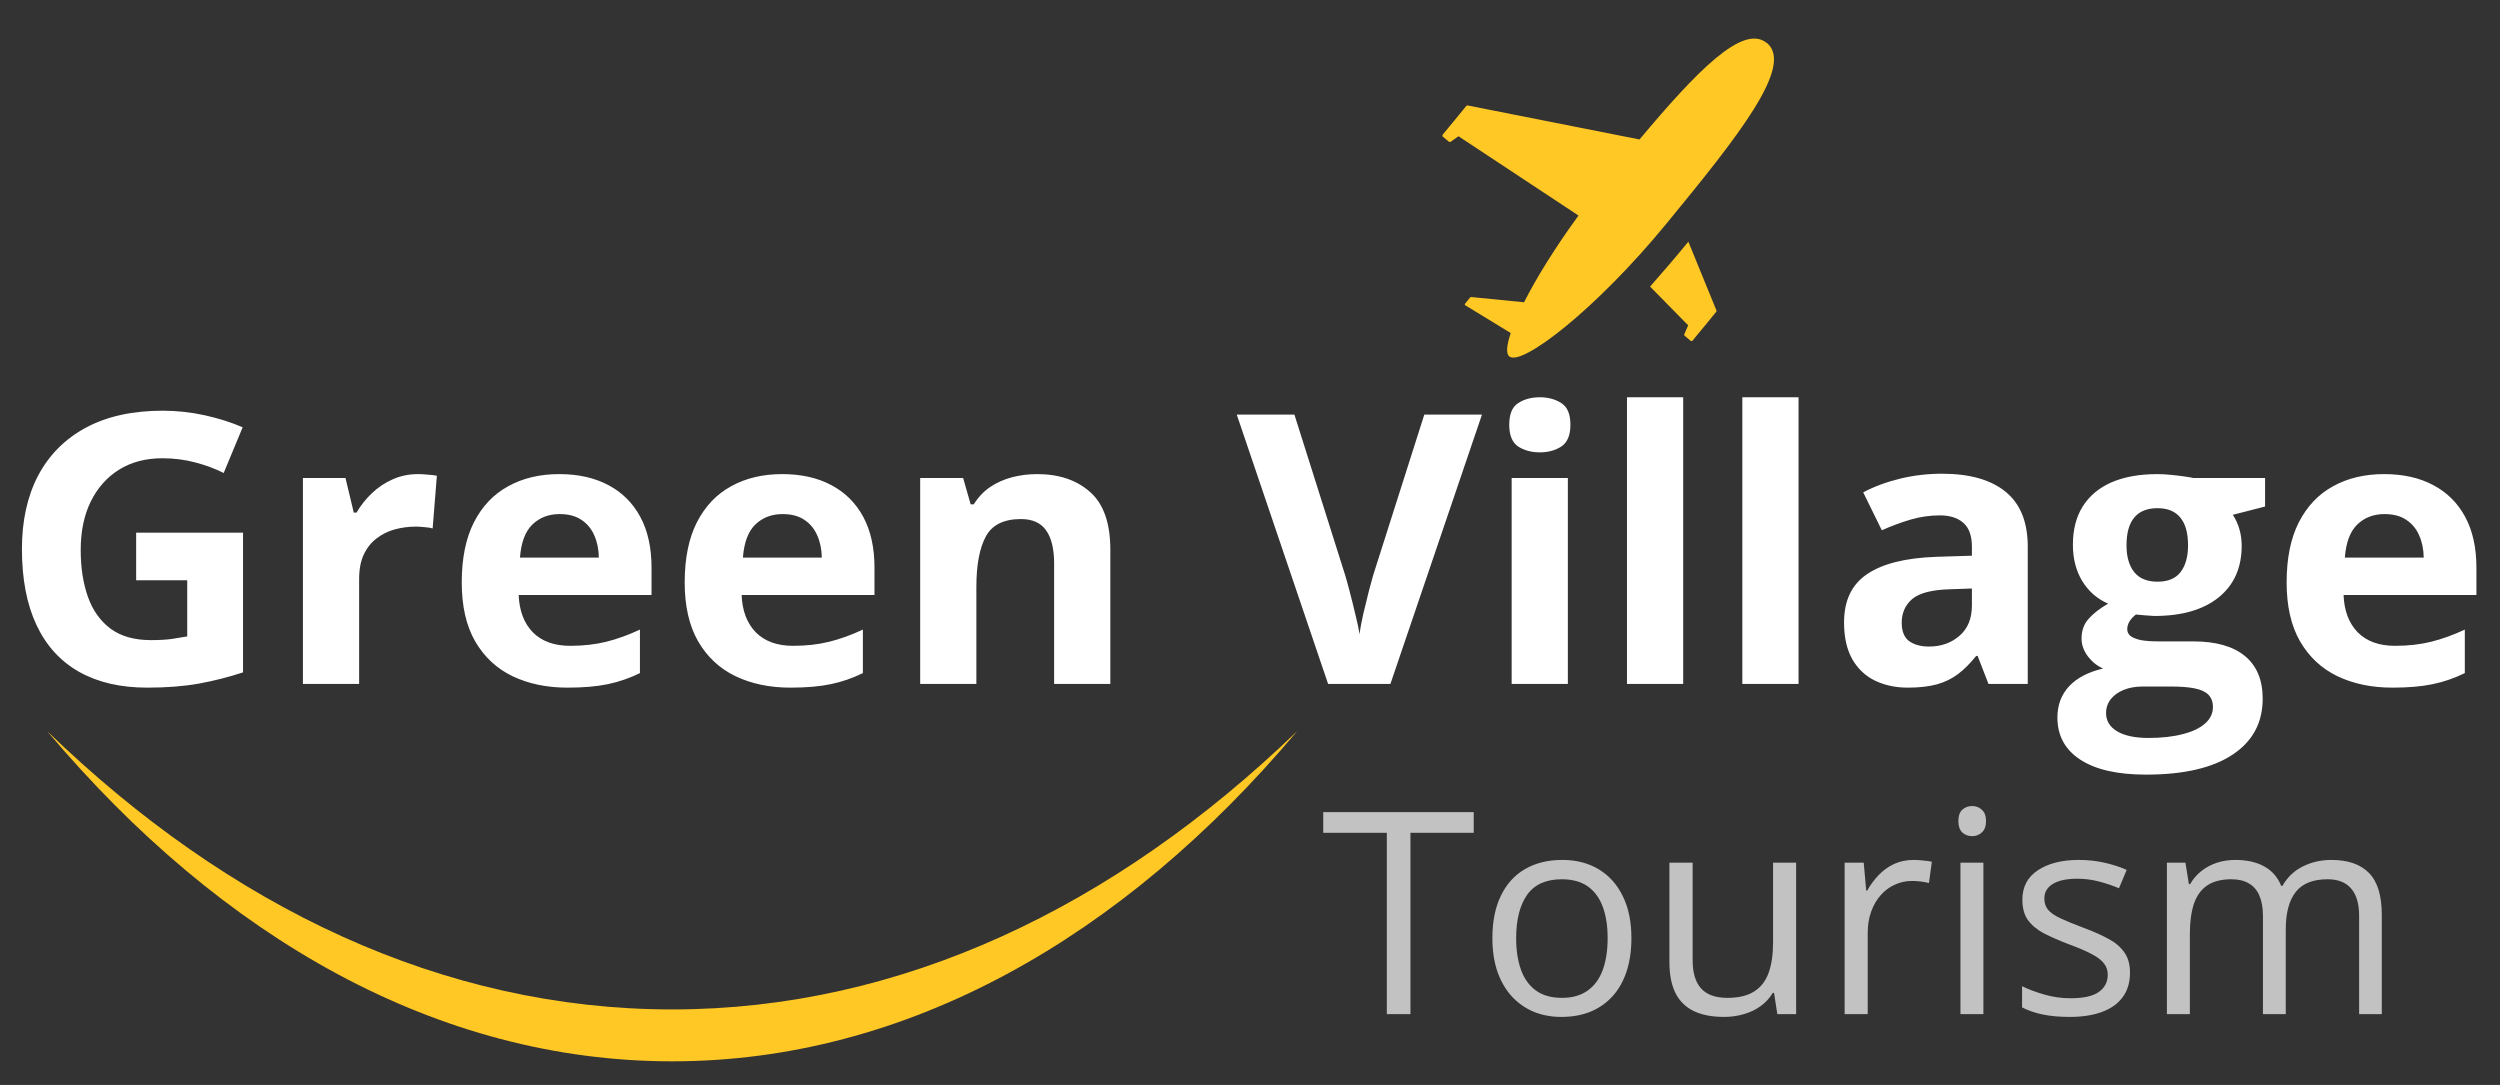
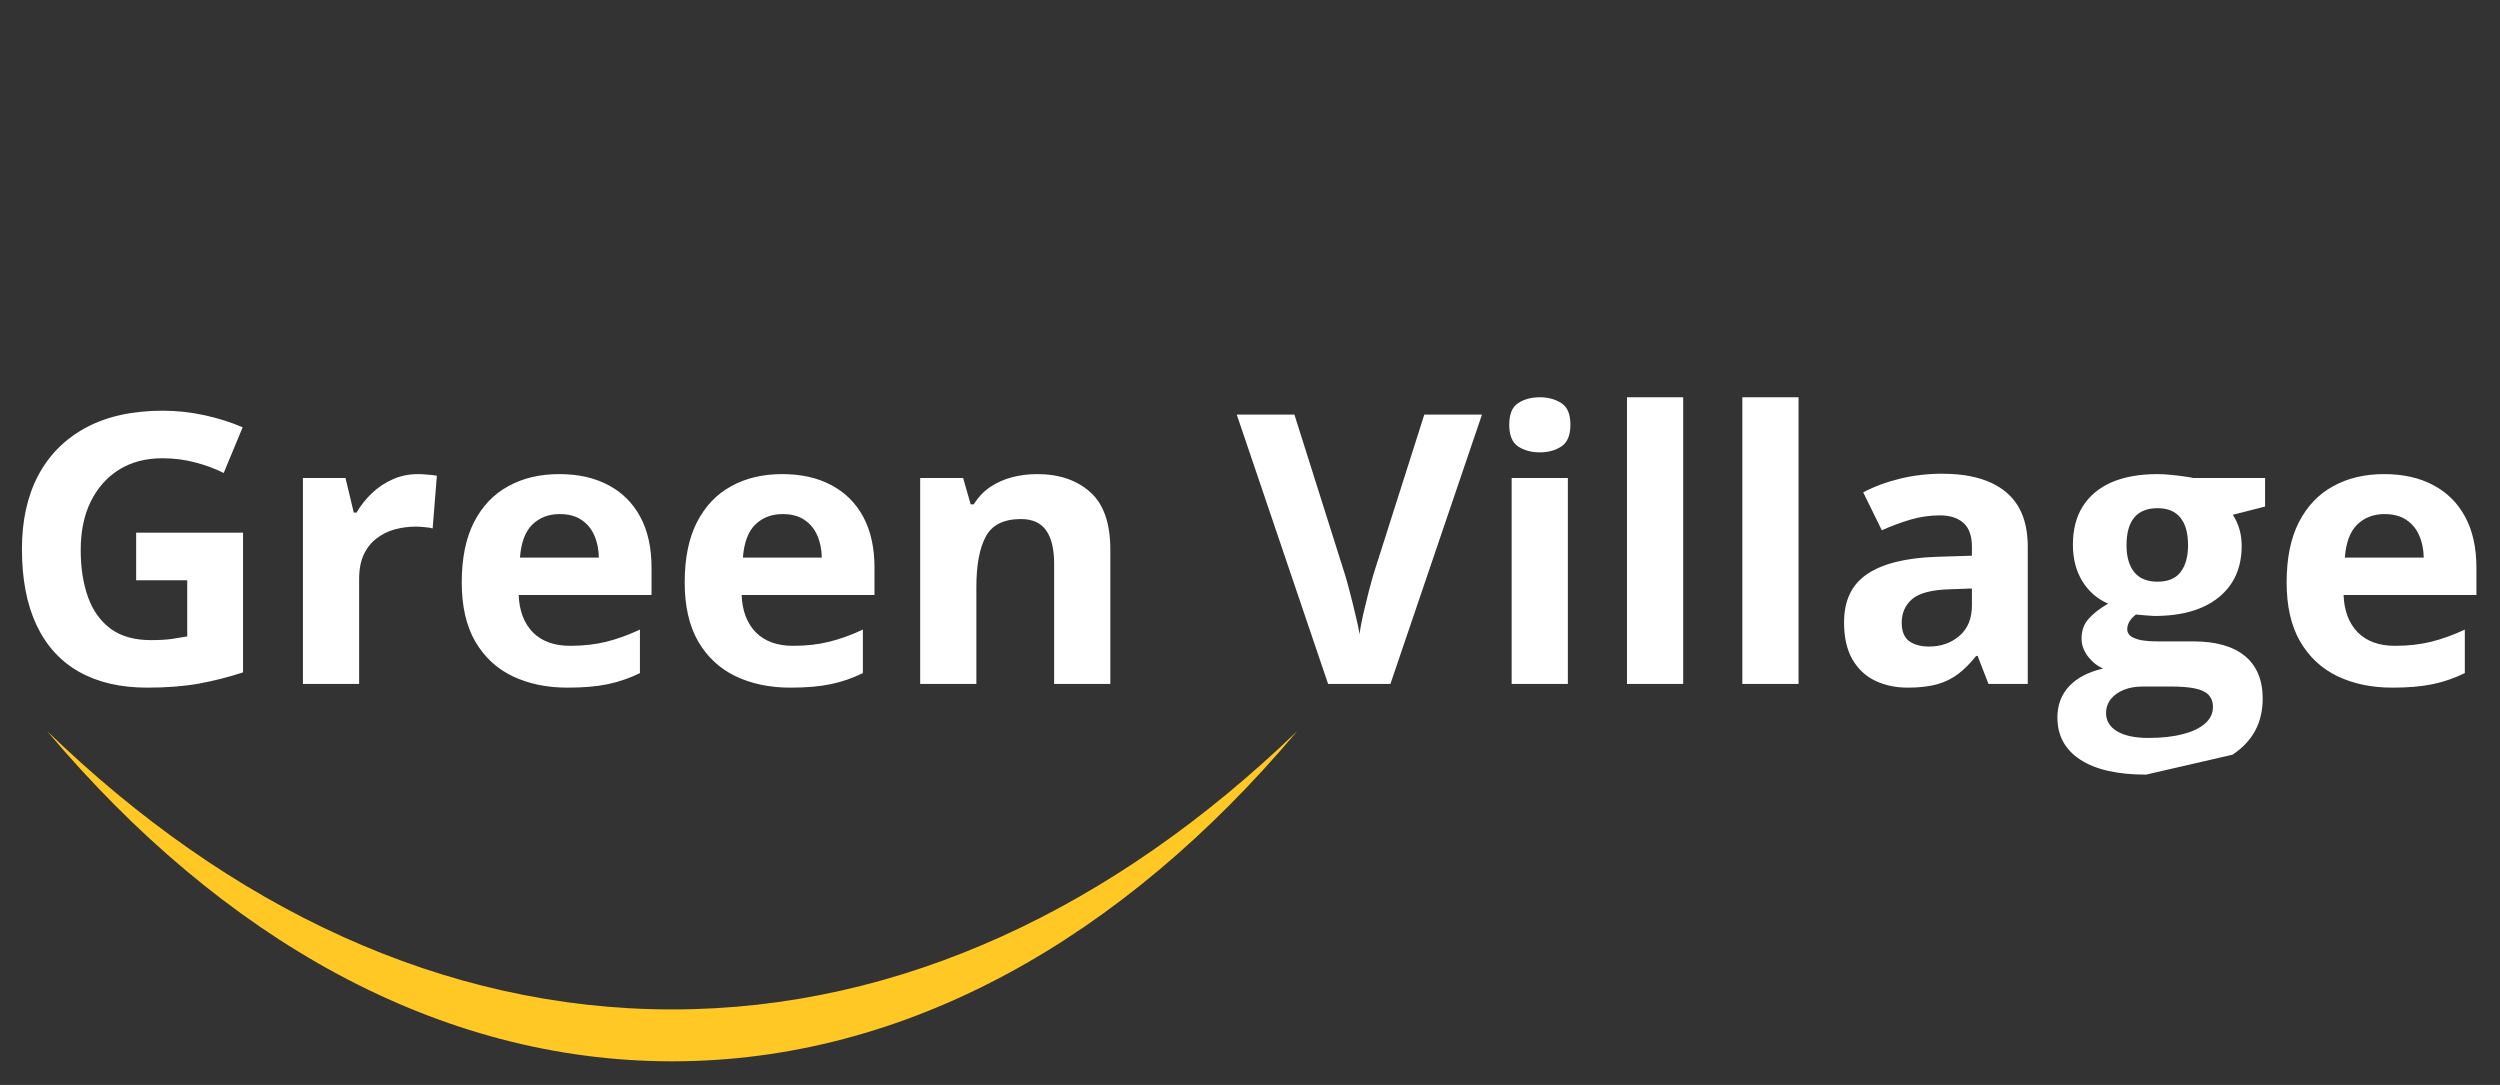
<svg xmlns="http://www.w3.org/2000/svg" width="106" height="46" viewBox="0 0 106 46" fill="none">
  <rect x="0" y="0" width="106" height="46" fill="#333333" stroke="none" />
-   <path fill-rule="evenodd" clip-rule="evenodd" d="M71.584 10.243L72.779 13.167C72.779 13.167 72.785 13.2 72.772 13.215L72.265 13.835L72.002 14.152L71.758 14.45C71.758 14.45 71.712 14.471 71.693 14.458L71.425 14.234C71.425 14.234 71.403 14.198 71.411 14.178L71.579 13.794L69.964 12.151C70.502 11.54 71.05 10.903 71.589 10.244L71.584 10.243ZM74.907 1.822C73.903 0.994 71.943 3.019 69.515 5.913L62.221 4.47C62.221 4.47 62.189 4.471 62.176 4.486L61.669 5.106L61.406 5.423L61.162 5.721C61.162 5.721 61.15 5.774 61.169 5.787L61.437 6.011C61.437 6.011 61.478 6.027 61.496 6.019L61.84 5.777L66.929 9.139C65.93 10.506 65.142 11.787 64.62 12.816L62.376 12.594C62.376 12.594 62.343 12.6 62.336 12.61L62.117 12.879C62.117 12.879 62.103 12.904 62.107 12.915C62.105 12.931 62.114 12.943 62.13 12.945L64.055 14.121C63.879 14.644 63.849 14.997 63.996 15.113C64.517 15.543 67.66 13.137 70.671 9.465C73.687 5.793 76.088 2.781 74.913 1.817L74.907 1.822Z" fill="#FFC824" />
-   <path d="M5.773 22.586H10.305V28.508C9.706 28.706 9.083 28.865 8.438 28.984C7.792 29.099 7.06 29.156 6.242 29.156C5.107 29.156 4.143 28.932 3.352 28.484C2.56 28.037 1.958 27.375 1.547 26.5C1.135 25.625 0.93 24.549 0.93 23.273C0.93 22.076 1.159 21.039 1.617 20.164C2.081 19.289 2.755 18.612 3.641 18.133C4.531 17.654 5.617 17.414 6.898 17.414C7.503 17.414 8.099 17.479 8.688 17.609C9.276 17.74 9.81 17.909 10.289 18.117L9.484 20.055C9.135 19.878 8.737 19.729 8.289 19.609C7.841 19.49 7.372 19.43 6.883 19.43C6.18 19.43 5.568 19.591 5.047 19.914C4.531 20.237 4.13 20.69 3.844 21.273C3.562 21.852 3.422 22.534 3.422 23.32C3.422 24.065 3.523 24.727 3.727 25.305C3.93 25.878 4.25 26.328 4.688 26.656C5.125 26.979 5.695 27.141 6.398 27.141C6.742 27.141 7.031 27.125 7.266 27.094C7.505 27.057 7.729 27.021 7.938 26.984V24.602H5.773V22.586ZM17.719 20.102C17.838 20.102 17.977 20.109 18.133 20.125C18.294 20.135 18.424 20.151 18.523 20.172L18.344 22.406C18.266 22.38 18.154 22.362 18.008 22.352C17.867 22.336 17.745 22.328 17.641 22.328C17.333 22.328 17.034 22.367 16.742 22.445C16.456 22.523 16.198 22.651 15.969 22.828C15.74 23 15.557 23.229 15.422 23.516C15.292 23.797 15.227 24.143 15.227 24.555V29H12.844V20.266H14.648L15 21.734H15.117C15.289 21.438 15.503 21.167 15.758 20.922C16.018 20.672 16.312 20.474 16.641 20.328C16.974 20.177 17.333 20.102 17.719 20.102ZM23.711 20.102C24.518 20.102 25.213 20.258 25.797 20.57C26.38 20.878 26.831 21.326 27.148 21.914C27.466 22.503 27.625 23.221 27.625 24.07V25.227H21.992C22.018 25.898 22.219 26.427 22.594 26.812C22.974 27.193 23.5 27.383 24.172 27.383C24.729 27.383 25.24 27.326 25.703 27.211C26.167 27.096 26.643 26.924 27.133 26.695V28.539C26.701 28.753 26.247 28.909 25.773 29.008C25.305 29.107 24.734 29.156 24.062 29.156C23.188 29.156 22.412 28.995 21.734 28.672C21.062 28.349 20.534 27.857 20.148 27.195C19.768 26.534 19.578 25.701 19.578 24.695C19.578 23.674 19.75 22.826 20.094 22.148C20.443 21.466 20.927 20.956 21.547 20.617C22.167 20.273 22.888 20.102 23.711 20.102ZM23.727 21.797C23.263 21.797 22.878 21.945 22.57 22.242C22.268 22.539 22.094 23.005 22.047 23.641H25.391C25.385 23.287 25.32 22.971 25.195 22.695C25.076 22.419 24.893 22.201 24.648 22.039C24.409 21.878 24.102 21.797 23.727 21.797ZM33.164 20.102C33.971 20.102 34.667 20.258 35.25 20.57C35.833 20.878 36.284 21.326 36.602 21.914C36.919 22.503 37.078 23.221 37.078 24.07V25.227H31.445C31.471 25.898 31.672 26.427 32.047 26.812C32.427 27.193 32.953 27.383 33.625 27.383C34.182 27.383 34.693 27.326 35.156 27.211C35.62 27.096 36.096 26.924 36.586 26.695V28.539C36.154 28.753 35.7 28.909 35.227 29.008C34.758 29.107 34.188 29.156 33.516 29.156C32.641 29.156 31.865 28.995 31.188 28.672C30.516 28.349 29.987 27.857 29.602 27.195C29.221 26.534 29.031 25.701 29.031 24.695C29.031 23.674 29.203 22.826 29.547 22.148C29.896 21.466 30.38 20.956 31 20.617C31.62 20.273 32.341 20.102 33.164 20.102ZM33.18 21.797C32.716 21.797 32.331 21.945 32.023 22.242C31.721 22.539 31.547 23.005 31.5 23.641H34.844C34.839 23.287 34.773 22.971 34.648 22.695C34.529 22.419 34.346 22.201 34.102 22.039C33.862 21.878 33.555 21.797 33.18 21.797ZM43.977 20.102C44.909 20.102 45.659 20.357 46.227 20.867C46.794 21.372 47.078 22.185 47.078 23.305V29H44.695V23.898C44.695 23.273 44.581 22.802 44.352 22.484C44.128 22.167 43.773 22.008 43.289 22.008C42.56 22.008 42.062 22.255 41.797 22.75C41.531 23.245 41.398 23.958 41.398 24.891V29H39.016V20.266H40.836L41.156 21.383H41.289C41.477 21.081 41.708 20.836 41.984 20.648C42.266 20.461 42.575 20.323 42.914 20.234C43.258 20.146 43.612 20.102 43.977 20.102ZM62.836 17.578L58.953 29H56.312L52.438 17.578H54.883L57.031 24.375C57.068 24.49 57.128 24.706 57.211 25.023C57.294 25.336 57.378 25.669 57.461 26.023C57.55 26.372 57.609 26.662 57.641 26.891C57.672 26.662 57.727 26.372 57.805 26.023C57.888 25.674 57.969 25.344 58.047 25.031C58.13 24.713 58.19 24.495 58.227 24.375L60.391 17.578H62.836ZM66.477 20.266V29H64.094V20.266H66.477ZM65.289 16.844C65.643 16.844 65.948 16.927 66.203 17.094C66.458 17.255 66.586 17.56 66.586 18.008C66.586 18.451 66.458 18.758 66.203 18.93C65.948 19.096 65.643 19.18 65.289 19.18C64.93 19.18 64.622 19.096 64.367 18.93C64.117 18.758 63.992 18.451 63.992 18.008C63.992 17.56 64.117 17.255 64.367 17.094C64.622 16.927 64.93 16.844 65.289 16.844ZM71.367 29H68.984V16.844H71.367V29ZM76.258 29H73.875V16.844H76.258V29ZM82.344 20.086C83.516 20.086 84.414 20.341 85.039 20.852C85.664 21.362 85.977 22.138 85.977 23.18V29H84.312L83.852 27.812H83.789C83.539 28.125 83.284 28.38 83.023 28.578C82.763 28.776 82.463 28.922 82.125 29.016C81.787 29.109 81.375 29.156 80.891 29.156C80.375 29.156 79.912 29.057 79.5 28.859C79.094 28.662 78.773 28.359 78.539 27.953C78.305 27.542 78.188 27.021 78.188 26.391C78.188 25.463 78.513 24.781 79.164 24.344C79.815 23.901 80.792 23.656 82.094 23.609L83.609 23.562V23.18C83.609 22.721 83.49 22.385 83.25 22.172C83.01 21.958 82.677 21.852 82.25 21.852C81.828 21.852 81.414 21.912 81.008 22.031C80.602 22.151 80.195 22.302 79.789 22.484L79 20.875C79.463 20.63 79.982 20.438 80.555 20.297C81.133 20.156 81.729 20.086 82.344 20.086ZM83.609 24.953L82.688 24.984C81.917 25.005 81.38 25.143 81.078 25.398C80.781 25.654 80.633 25.99 80.633 26.406C80.633 26.771 80.74 27.031 80.953 27.188C81.167 27.338 81.445 27.414 81.789 27.414C82.299 27.414 82.729 27.263 83.078 26.961C83.432 26.659 83.609 26.229 83.609 25.672V24.953ZM90.992 32.844C89.773 32.844 88.841 32.63 88.195 32.203C87.555 31.781 87.234 31.188 87.234 30.422C87.234 29.896 87.398 29.456 87.727 29.102C88.055 28.747 88.537 28.495 89.172 28.344C88.927 28.24 88.713 28.07 88.531 27.836C88.349 27.596 88.258 27.344 88.258 27.078C88.258 26.745 88.354 26.469 88.547 26.25C88.74 26.026 89.018 25.807 89.383 25.594C88.924 25.396 88.56 25.078 88.289 24.641C88.023 24.203 87.891 23.688 87.891 23.094C87.891 22.458 88.029 21.919 88.305 21.477C88.586 21.029 88.992 20.688 89.523 20.453C90.06 20.219 90.711 20.102 91.477 20.102C91.638 20.102 91.826 20.112 92.039 20.133C92.253 20.154 92.448 20.177 92.625 20.203C92.807 20.229 92.93 20.25 92.992 20.266H96.039V21.477L94.672 21.828C94.797 22.021 94.891 22.227 94.953 22.445C95.016 22.664 95.047 22.896 95.047 23.141C95.047 24.078 94.719 24.81 94.062 25.336C93.412 25.857 92.505 26.117 91.344 26.117C91.068 26.102 90.807 26.081 90.562 26.055C90.443 26.148 90.352 26.247 90.289 26.352C90.227 26.456 90.195 26.565 90.195 26.68C90.195 26.794 90.242 26.891 90.336 26.969C90.435 27.042 90.581 27.099 90.773 27.141C90.971 27.177 91.216 27.195 91.508 27.195H92.992C93.951 27.195 94.68 27.401 95.18 27.812C95.685 28.224 95.938 28.828 95.938 29.625C95.938 30.646 95.51 31.438 94.656 32C93.807 32.562 92.586 32.844 90.992 32.844ZM91.094 31.289C91.662 31.289 92.148 31.234 92.555 31.125C92.966 31.021 93.281 30.87 93.5 30.672C93.719 30.479 93.828 30.247 93.828 29.977C93.828 29.758 93.763 29.583 93.633 29.453C93.508 29.328 93.315 29.24 93.055 29.188C92.799 29.135 92.471 29.109 92.07 29.109H90.836C90.544 29.109 90.281 29.156 90.047 29.25C89.818 29.344 89.635 29.474 89.5 29.641C89.365 29.812 89.297 30.01 89.297 30.234C89.297 30.562 89.453 30.82 89.766 31.008C90.083 31.195 90.526 31.289 91.094 31.289ZM91.477 24.664C91.924 24.664 92.253 24.526 92.461 24.25C92.669 23.974 92.773 23.599 92.773 23.125C92.773 22.599 92.664 22.206 92.445 21.945C92.232 21.68 91.909 21.547 91.477 21.547C91.039 21.547 90.711 21.68 90.492 21.945C90.273 22.206 90.164 22.599 90.164 23.125C90.164 23.599 90.271 23.974 90.484 24.25C90.703 24.526 91.034 24.664 91.477 24.664ZM101.086 20.102C101.893 20.102 102.589 20.258 103.172 20.57C103.755 20.878 104.206 21.326 104.523 21.914C104.841 22.503 105 23.221 105 24.07V25.227H99.367C99.393 25.898 99.594 26.427 99.969 26.812C100.349 27.193 100.875 27.383 101.547 27.383C102.104 27.383 102.615 27.326 103.078 27.211C103.542 27.096 104.018 26.924 104.508 26.695V28.539C104.076 28.753 103.622 28.909 103.148 29.008C102.68 29.107 102.109 29.156 101.438 29.156C100.562 29.156 99.787 28.995 99.109 28.672C98.438 28.349 97.909 27.857 97.523 27.195C97.143 26.534 96.953 25.701 96.953 24.695C96.953 23.674 97.125 22.826 97.469 22.148C97.818 21.466 98.302 20.956 98.922 20.617C99.542 20.273 100.263 20.102 101.086 20.102ZM101.102 21.797C100.638 21.797 100.253 21.945 99.945 22.242C99.643 22.539 99.469 23.005 99.422 23.641H102.766C102.76 23.287 102.695 22.971 102.57 22.695C102.451 22.419 102.268 22.201 102.023 22.039C101.784 21.878 101.477 21.797 101.102 21.797Z" fill="white" />
-   <path d="M59.803 43H58.801V35.312H56.105V34.434H62.486V35.312H59.803V43ZM69.172 39.777C69.172 40.305 69.103 40.775 68.967 41.19C68.83 41.603 68.633 41.953 68.375 42.238C68.117 42.523 67.805 42.742 67.438 42.895C67.074 43.043 66.662 43.117 66.201 43.117C65.772 43.117 65.377 43.043 65.018 42.895C64.662 42.742 64.353 42.523 64.092 42.238C63.834 41.953 63.633 41.603 63.488 41.19C63.348 40.775 63.277 40.305 63.277 39.777C63.277 39.074 63.397 38.477 63.635 37.984C63.873 37.488 64.213 37.111 64.654 36.853C65.1 36.592 65.629 36.461 66.242 36.461C66.828 36.461 67.34 36.592 67.777 36.853C68.219 37.115 68.561 37.494 68.803 37.99C69.049 38.482 69.172 39.078 69.172 39.777ZM64.285 39.777C64.285 40.293 64.353 40.74 64.49 41.119C64.627 41.498 64.838 41.791 65.123 41.998C65.408 42.205 65.775 42.309 66.225 42.309C66.67 42.309 67.035 42.205 67.32 41.998C67.609 41.791 67.822 41.498 67.959 41.119C68.096 40.74 68.164 40.293 68.164 39.777C68.164 39.266 68.096 38.824 67.959 38.453C67.822 38.078 67.611 37.789 67.326 37.586C67.041 37.383 66.672 37.281 66.219 37.281C65.551 37.281 65.061 37.502 64.748 37.943C64.439 38.385 64.285 38.996 64.285 39.777ZM76.156 36.578V43H75.359L75.219 42.098H75.166C75.033 42.32 74.861 42.508 74.65 42.66C74.439 42.812 74.201 42.926 73.936 43C73.674 43.078 73.394 43.117 73.098 43.117C72.59 43.117 72.164 43.035 71.82 42.871C71.477 42.707 71.217 42.453 71.041 42.109C70.869 41.766 70.783 41.324 70.783 40.785V36.578H71.768V40.715C71.768 41.25 71.889 41.65 72.131 41.916C72.373 42.178 72.742 42.309 73.238 42.309C73.715 42.309 74.094 42.219 74.375 42.039C74.66 41.859 74.865 41.596 74.99 41.248C75.115 40.897 75.178 40.467 75.178 39.959V36.578H76.156ZM81.131 36.461C81.26 36.461 81.394 36.469 81.535 36.484C81.676 36.496 81.801 36.514 81.91 36.537L81.787 37.44C81.682 37.412 81.564 37.391 81.436 37.375C81.307 37.359 81.186 37.352 81.072 37.352C80.814 37.352 80.57 37.404 80.34 37.51C80.113 37.611 79.914 37.76 79.742 37.955C79.57 38.147 79.436 38.379 79.338 38.652C79.24 38.922 79.191 39.223 79.191 39.555V43H78.213V36.578H79.022L79.127 37.762H79.168C79.301 37.523 79.461 37.307 79.648 37.111C79.836 36.912 80.053 36.754 80.299 36.637C80.549 36.52 80.826 36.461 81.131 36.461ZM84.096 36.578V43H83.123V36.578H84.096ZM83.621 34.176C83.781 34.176 83.918 34.228 84.031 34.334C84.148 34.435 84.207 34.596 84.207 34.815C84.207 35.029 84.148 35.19 84.031 35.295C83.918 35.4 83.781 35.453 83.621 35.453C83.453 35.453 83.312 35.4 83.199 35.295C83.09 35.19 83.035 35.029 83.035 34.815C83.035 34.596 83.09 34.435 83.199 34.334C83.312 34.228 83.453 34.176 83.621 34.176ZM90.312 41.242C90.312 41.652 90.209 41.998 90.002 42.279C89.799 42.557 89.506 42.766 89.123 42.906C88.744 43.047 88.291 43.117 87.764 43.117C87.314 43.117 86.926 43.082 86.598 43.012C86.269 42.941 85.982 42.842 85.736 42.713V41.816C85.998 41.945 86.311 42.062 86.674 42.168C87.037 42.273 87.408 42.326 87.787 42.326C88.342 42.326 88.744 42.236 88.994 42.057C89.244 41.877 89.369 41.633 89.369 41.324C89.369 41.148 89.318 40.994 89.217 40.861C89.119 40.725 88.953 40.594 88.719 40.469C88.484 40.34 88.16 40.199 87.746 40.047C87.336 39.891 86.981 39.736 86.68 39.584C86.383 39.428 86.152 39.238 85.988 39.016C85.828 38.793 85.748 38.504 85.748 38.148C85.748 37.605 85.967 37.19 86.404 36.9C86.846 36.607 87.424 36.461 88.139 36.461C88.525 36.461 88.887 36.5 89.223 36.578C89.562 36.652 89.879 36.754 90.172 36.883L89.844 37.662C89.578 37.549 89.295 37.453 88.994 37.375C88.693 37.297 88.387 37.258 88.074 37.258C87.625 37.258 87.279 37.332 87.037 37.48C86.799 37.629 86.68 37.832 86.68 38.09C86.68 38.289 86.734 38.453 86.844 38.582C86.957 38.711 87.137 38.832 87.383 38.945C87.629 39.059 87.953 39.191 88.356 39.344C88.758 39.492 89.106 39.647 89.398 39.807C89.691 39.963 89.916 40.154 90.072 40.381C90.232 40.603 90.312 40.891 90.312 41.242ZM98.85 36.461C99.557 36.461 100.09 36.647 100.449 37.018C100.809 37.385 100.988 37.977 100.988 38.793V43H100.027V38.84C100.027 38.32 99.914 37.932 99.688 37.674C99.465 37.412 99.133 37.281 98.691 37.281C98.07 37.281 97.619 37.461 97.338 37.82C97.057 38.18 96.916 38.709 96.916 39.408V43H95.949V38.84C95.949 38.492 95.898 38.203 95.797 37.973C95.699 37.742 95.551 37.57 95.352 37.457C95.156 37.34 94.908 37.281 94.607 37.281C94.182 37.281 93.84 37.369 93.582 37.545C93.324 37.721 93.137 37.982 93.019 38.33C92.906 38.674 92.85 39.098 92.85 39.602V43H91.877V36.578H92.662L92.809 37.486H92.861C92.99 37.264 93.152 37.076 93.348 36.924C93.543 36.772 93.762 36.656 94.004 36.578C94.246 36.5 94.504 36.461 94.777 36.461C95.266 36.461 95.674 36.553 96.002 36.736C96.334 36.916 96.574 37.191 96.723 37.562H96.775C96.986 37.191 97.275 36.916 97.643 36.736C98.01 36.553 98.412 36.461 98.85 36.461Z" fill="white" fill-opacity="0.7" />
+   <path d="M5.773 22.586H10.305V28.508C9.706 28.706 9.083 28.865 8.438 28.984C7.792 29.099 7.06 29.156 6.242 29.156C5.107 29.156 4.143 28.932 3.352 28.484C2.56 28.037 1.958 27.375 1.547 26.5C1.135 25.625 0.93 24.549 0.93 23.273C0.93 22.076 1.159 21.039 1.617 20.164C2.081 19.289 2.755 18.612 3.641 18.133C4.531 17.654 5.617 17.414 6.898 17.414C7.503 17.414 8.099 17.479 8.688 17.609C9.276 17.74 9.81 17.909 10.289 18.117L9.484 20.055C9.135 19.878 8.737 19.729 8.289 19.609C7.841 19.49 7.372 19.43 6.883 19.43C6.18 19.43 5.568 19.591 5.047 19.914C4.531 20.237 4.13 20.69 3.844 21.273C3.562 21.852 3.422 22.534 3.422 23.32C3.422 24.065 3.523 24.727 3.727 25.305C3.93 25.878 4.25 26.328 4.688 26.656C5.125 26.979 5.695 27.141 6.398 27.141C6.742 27.141 7.031 27.125 7.266 27.094C7.505 27.057 7.729 27.021 7.938 26.984V24.602H5.773V22.586ZM17.719 20.102C17.838 20.102 17.977 20.109 18.133 20.125C18.294 20.135 18.424 20.151 18.523 20.172L18.344 22.406C18.266 22.38 18.154 22.362 18.008 22.352C17.867 22.336 17.745 22.328 17.641 22.328C17.333 22.328 17.034 22.367 16.742 22.445C16.456 22.523 16.198 22.651 15.969 22.828C15.74 23 15.557 23.229 15.422 23.516C15.292 23.797 15.227 24.143 15.227 24.555V29H12.844V20.266H14.648L15 21.734H15.117C15.289 21.438 15.503 21.167 15.758 20.922C16.018 20.672 16.312 20.474 16.641 20.328C16.974 20.177 17.333 20.102 17.719 20.102ZM23.711 20.102C24.518 20.102 25.213 20.258 25.797 20.57C26.38 20.878 26.831 21.326 27.148 21.914C27.466 22.503 27.625 23.221 27.625 24.07V25.227H21.992C22.018 25.898 22.219 26.427 22.594 26.812C22.974 27.193 23.5 27.383 24.172 27.383C24.729 27.383 25.24 27.326 25.703 27.211C26.167 27.096 26.643 26.924 27.133 26.695V28.539C26.701 28.753 26.247 28.909 25.773 29.008C25.305 29.107 24.734 29.156 24.062 29.156C23.188 29.156 22.412 28.995 21.734 28.672C21.062 28.349 20.534 27.857 20.148 27.195C19.768 26.534 19.578 25.701 19.578 24.695C19.578 23.674 19.75 22.826 20.094 22.148C20.443 21.466 20.927 20.956 21.547 20.617C22.167 20.273 22.888 20.102 23.711 20.102ZM23.727 21.797C23.263 21.797 22.878 21.945 22.57 22.242C22.268 22.539 22.094 23.005 22.047 23.641H25.391C25.385 23.287 25.32 22.971 25.195 22.695C25.076 22.419 24.893 22.201 24.648 22.039C24.409 21.878 24.102 21.797 23.727 21.797ZM33.164 20.102C33.971 20.102 34.667 20.258 35.25 20.57C35.833 20.878 36.284 21.326 36.602 21.914C36.919 22.503 37.078 23.221 37.078 24.07V25.227H31.445C31.471 25.898 31.672 26.427 32.047 26.812C32.427 27.193 32.953 27.383 33.625 27.383C34.182 27.383 34.693 27.326 35.156 27.211C35.62 27.096 36.096 26.924 36.586 26.695V28.539C36.154 28.753 35.7 28.909 35.227 29.008C34.758 29.107 34.188 29.156 33.516 29.156C32.641 29.156 31.865 28.995 31.188 28.672C30.516 28.349 29.987 27.857 29.602 27.195C29.221 26.534 29.031 25.701 29.031 24.695C29.031 23.674 29.203 22.826 29.547 22.148C29.896 21.466 30.38 20.956 31 20.617C31.62 20.273 32.341 20.102 33.164 20.102ZM33.18 21.797C32.716 21.797 32.331 21.945 32.023 22.242C31.721 22.539 31.547 23.005 31.5 23.641H34.844C34.839 23.287 34.773 22.971 34.648 22.695C34.529 22.419 34.346 22.201 34.102 22.039C33.862 21.878 33.555 21.797 33.18 21.797ZM43.977 20.102C44.909 20.102 45.659 20.357 46.227 20.867C46.794 21.372 47.078 22.185 47.078 23.305V29H44.695V23.898C44.695 23.273 44.581 22.802 44.352 22.484C44.128 22.167 43.773 22.008 43.289 22.008C42.56 22.008 42.062 22.255 41.797 22.75C41.531 23.245 41.398 23.958 41.398 24.891V29H39.016V20.266H40.836L41.156 21.383H41.289C41.477 21.081 41.708 20.836 41.984 20.648C42.266 20.461 42.575 20.323 42.914 20.234C43.258 20.146 43.612 20.102 43.977 20.102ZM62.836 17.578L58.953 29H56.312L52.438 17.578H54.883L57.031 24.375C57.068 24.49 57.128 24.706 57.211 25.023C57.294 25.336 57.378 25.669 57.461 26.023C57.55 26.372 57.609 26.662 57.641 26.891C57.672 26.662 57.727 26.372 57.805 26.023C57.888 25.674 57.969 25.344 58.047 25.031C58.13 24.713 58.19 24.495 58.227 24.375L60.391 17.578H62.836ZM66.477 20.266V29H64.094V20.266H66.477ZM65.289 16.844C65.643 16.844 65.948 16.927 66.203 17.094C66.458 17.255 66.586 17.56 66.586 18.008C66.586 18.451 66.458 18.758 66.203 18.93C65.948 19.096 65.643 19.18 65.289 19.18C64.93 19.18 64.622 19.096 64.367 18.93C64.117 18.758 63.992 18.451 63.992 18.008C63.992 17.56 64.117 17.255 64.367 17.094C64.622 16.927 64.93 16.844 65.289 16.844ZM71.367 29H68.984V16.844H71.367V29ZM76.258 29H73.875V16.844H76.258V29ZM82.344 20.086C83.516 20.086 84.414 20.341 85.039 20.852C85.664 21.362 85.977 22.138 85.977 23.18V29H84.312L83.852 27.812H83.789C83.539 28.125 83.284 28.38 83.023 28.578C82.763 28.776 82.463 28.922 82.125 29.016C81.787 29.109 81.375 29.156 80.891 29.156C80.375 29.156 79.912 29.057 79.5 28.859C79.094 28.662 78.773 28.359 78.539 27.953C78.305 27.542 78.188 27.021 78.188 26.391C78.188 25.463 78.513 24.781 79.164 24.344C79.815 23.901 80.792 23.656 82.094 23.609L83.609 23.562V23.18C83.609 22.721 83.49 22.385 83.25 22.172C83.01 21.958 82.677 21.852 82.25 21.852C81.828 21.852 81.414 21.912 81.008 22.031C80.602 22.151 80.195 22.302 79.789 22.484L79 20.875C79.463 20.63 79.982 20.438 80.555 20.297C81.133 20.156 81.729 20.086 82.344 20.086ZM83.609 24.953L82.688 24.984C81.917 25.005 81.38 25.143 81.078 25.398C80.781 25.654 80.633 25.99 80.633 26.406C80.633 26.771 80.74 27.031 80.953 27.188C81.167 27.338 81.445 27.414 81.789 27.414C82.299 27.414 82.729 27.263 83.078 26.961C83.432 26.659 83.609 26.229 83.609 25.672V24.953ZM90.992 32.844C89.773 32.844 88.841 32.63 88.195 32.203C87.555 31.781 87.234 31.188 87.234 30.422C87.234 29.896 87.398 29.456 87.727 29.102C88.055 28.747 88.537 28.495 89.172 28.344C88.927 28.24 88.713 28.07 88.531 27.836C88.349 27.596 88.258 27.344 88.258 27.078C88.258 26.745 88.354 26.469 88.547 26.25C88.74 26.026 89.018 25.807 89.383 25.594C88.924 25.396 88.56 25.078 88.289 24.641C88.023 24.203 87.891 23.688 87.891 23.094C87.891 22.458 88.029 21.919 88.305 21.477C88.586 21.029 88.992 20.688 89.523 20.453C90.06 20.219 90.711 20.102 91.477 20.102C91.638 20.102 91.826 20.112 92.039 20.133C92.253 20.154 92.448 20.177 92.625 20.203C92.807 20.229 92.93 20.25 92.992 20.266H96.039V21.477L94.672 21.828C94.797 22.021 94.891 22.227 94.953 22.445C95.016 22.664 95.047 22.896 95.047 23.141C95.047 24.078 94.719 24.81 94.062 25.336C93.412 25.857 92.505 26.117 91.344 26.117C91.068 26.102 90.807 26.081 90.562 26.055C90.443 26.148 90.352 26.247 90.289 26.352C90.227 26.456 90.195 26.565 90.195 26.68C90.195 26.794 90.242 26.891 90.336 26.969C90.435 27.042 90.581 27.099 90.773 27.141C90.971 27.177 91.216 27.195 91.508 27.195H92.992C93.951 27.195 94.68 27.401 95.18 27.812C95.685 28.224 95.938 28.828 95.938 29.625C95.938 30.646 95.51 31.438 94.656 32ZM91.094 31.289C91.662 31.289 92.148 31.234 92.555 31.125C92.966 31.021 93.281 30.87 93.5 30.672C93.719 30.479 93.828 30.247 93.828 29.977C93.828 29.758 93.763 29.583 93.633 29.453C93.508 29.328 93.315 29.24 93.055 29.188C92.799 29.135 92.471 29.109 92.07 29.109H90.836C90.544 29.109 90.281 29.156 90.047 29.25C89.818 29.344 89.635 29.474 89.5 29.641C89.365 29.812 89.297 30.01 89.297 30.234C89.297 30.562 89.453 30.82 89.766 31.008C90.083 31.195 90.526 31.289 91.094 31.289ZM91.477 24.664C91.924 24.664 92.253 24.526 92.461 24.25C92.669 23.974 92.773 23.599 92.773 23.125C92.773 22.599 92.664 22.206 92.445 21.945C92.232 21.68 91.909 21.547 91.477 21.547C91.039 21.547 90.711 21.68 90.492 21.945C90.273 22.206 90.164 22.599 90.164 23.125C90.164 23.599 90.271 23.974 90.484 24.25C90.703 24.526 91.034 24.664 91.477 24.664ZM101.086 20.102C101.893 20.102 102.589 20.258 103.172 20.57C103.755 20.878 104.206 21.326 104.523 21.914C104.841 22.503 105 23.221 105 24.07V25.227H99.367C99.393 25.898 99.594 26.427 99.969 26.812C100.349 27.193 100.875 27.383 101.547 27.383C102.104 27.383 102.615 27.326 103.078 27.211C103.542 27.096 104.018 26.924 104.508 26.695V28.539C104.076 28.753 103.622 28.909 103.148 29.008C102.68 29.107 102.109 29.156 101.438 29.156C100.562 29.156 99.787 28.995 99.109 28.672C98.438 28.349 97.909 27.857 97.523 27.195C97.143 26.534 96.953 25.701 96.953 24.695C96.953 23.674 97.125 22.826 97.469 22.148C97.818 21.466 98.302 20.956 98.922 20.617C99.542 20.273 100.263 20.102 101.086 20.102ZM101.102 21.797C100.638 21.797 100.253 21.945 99.945 22.242C99.643 22.539 99.469 23.005 99.422 23.641H102.766C102.76 23.287 102.695 22.971 102.57 22.695C102.451 22.419 102.268 22.201 102.023 22.039C101.784 21.878 101.477 21.797 101.102 21.797Z" fill="white" />
  <path d="M28.5 42.8C38.194 42.8 47.257 38.471 55 31C47.587 39.801 38.419 45 28.5 45C18.581 45 9.413 39.801 2 31C9.743 38.496 18.806 42.8 28.5 42.8Z" fill="#FFC824" />
</svg>